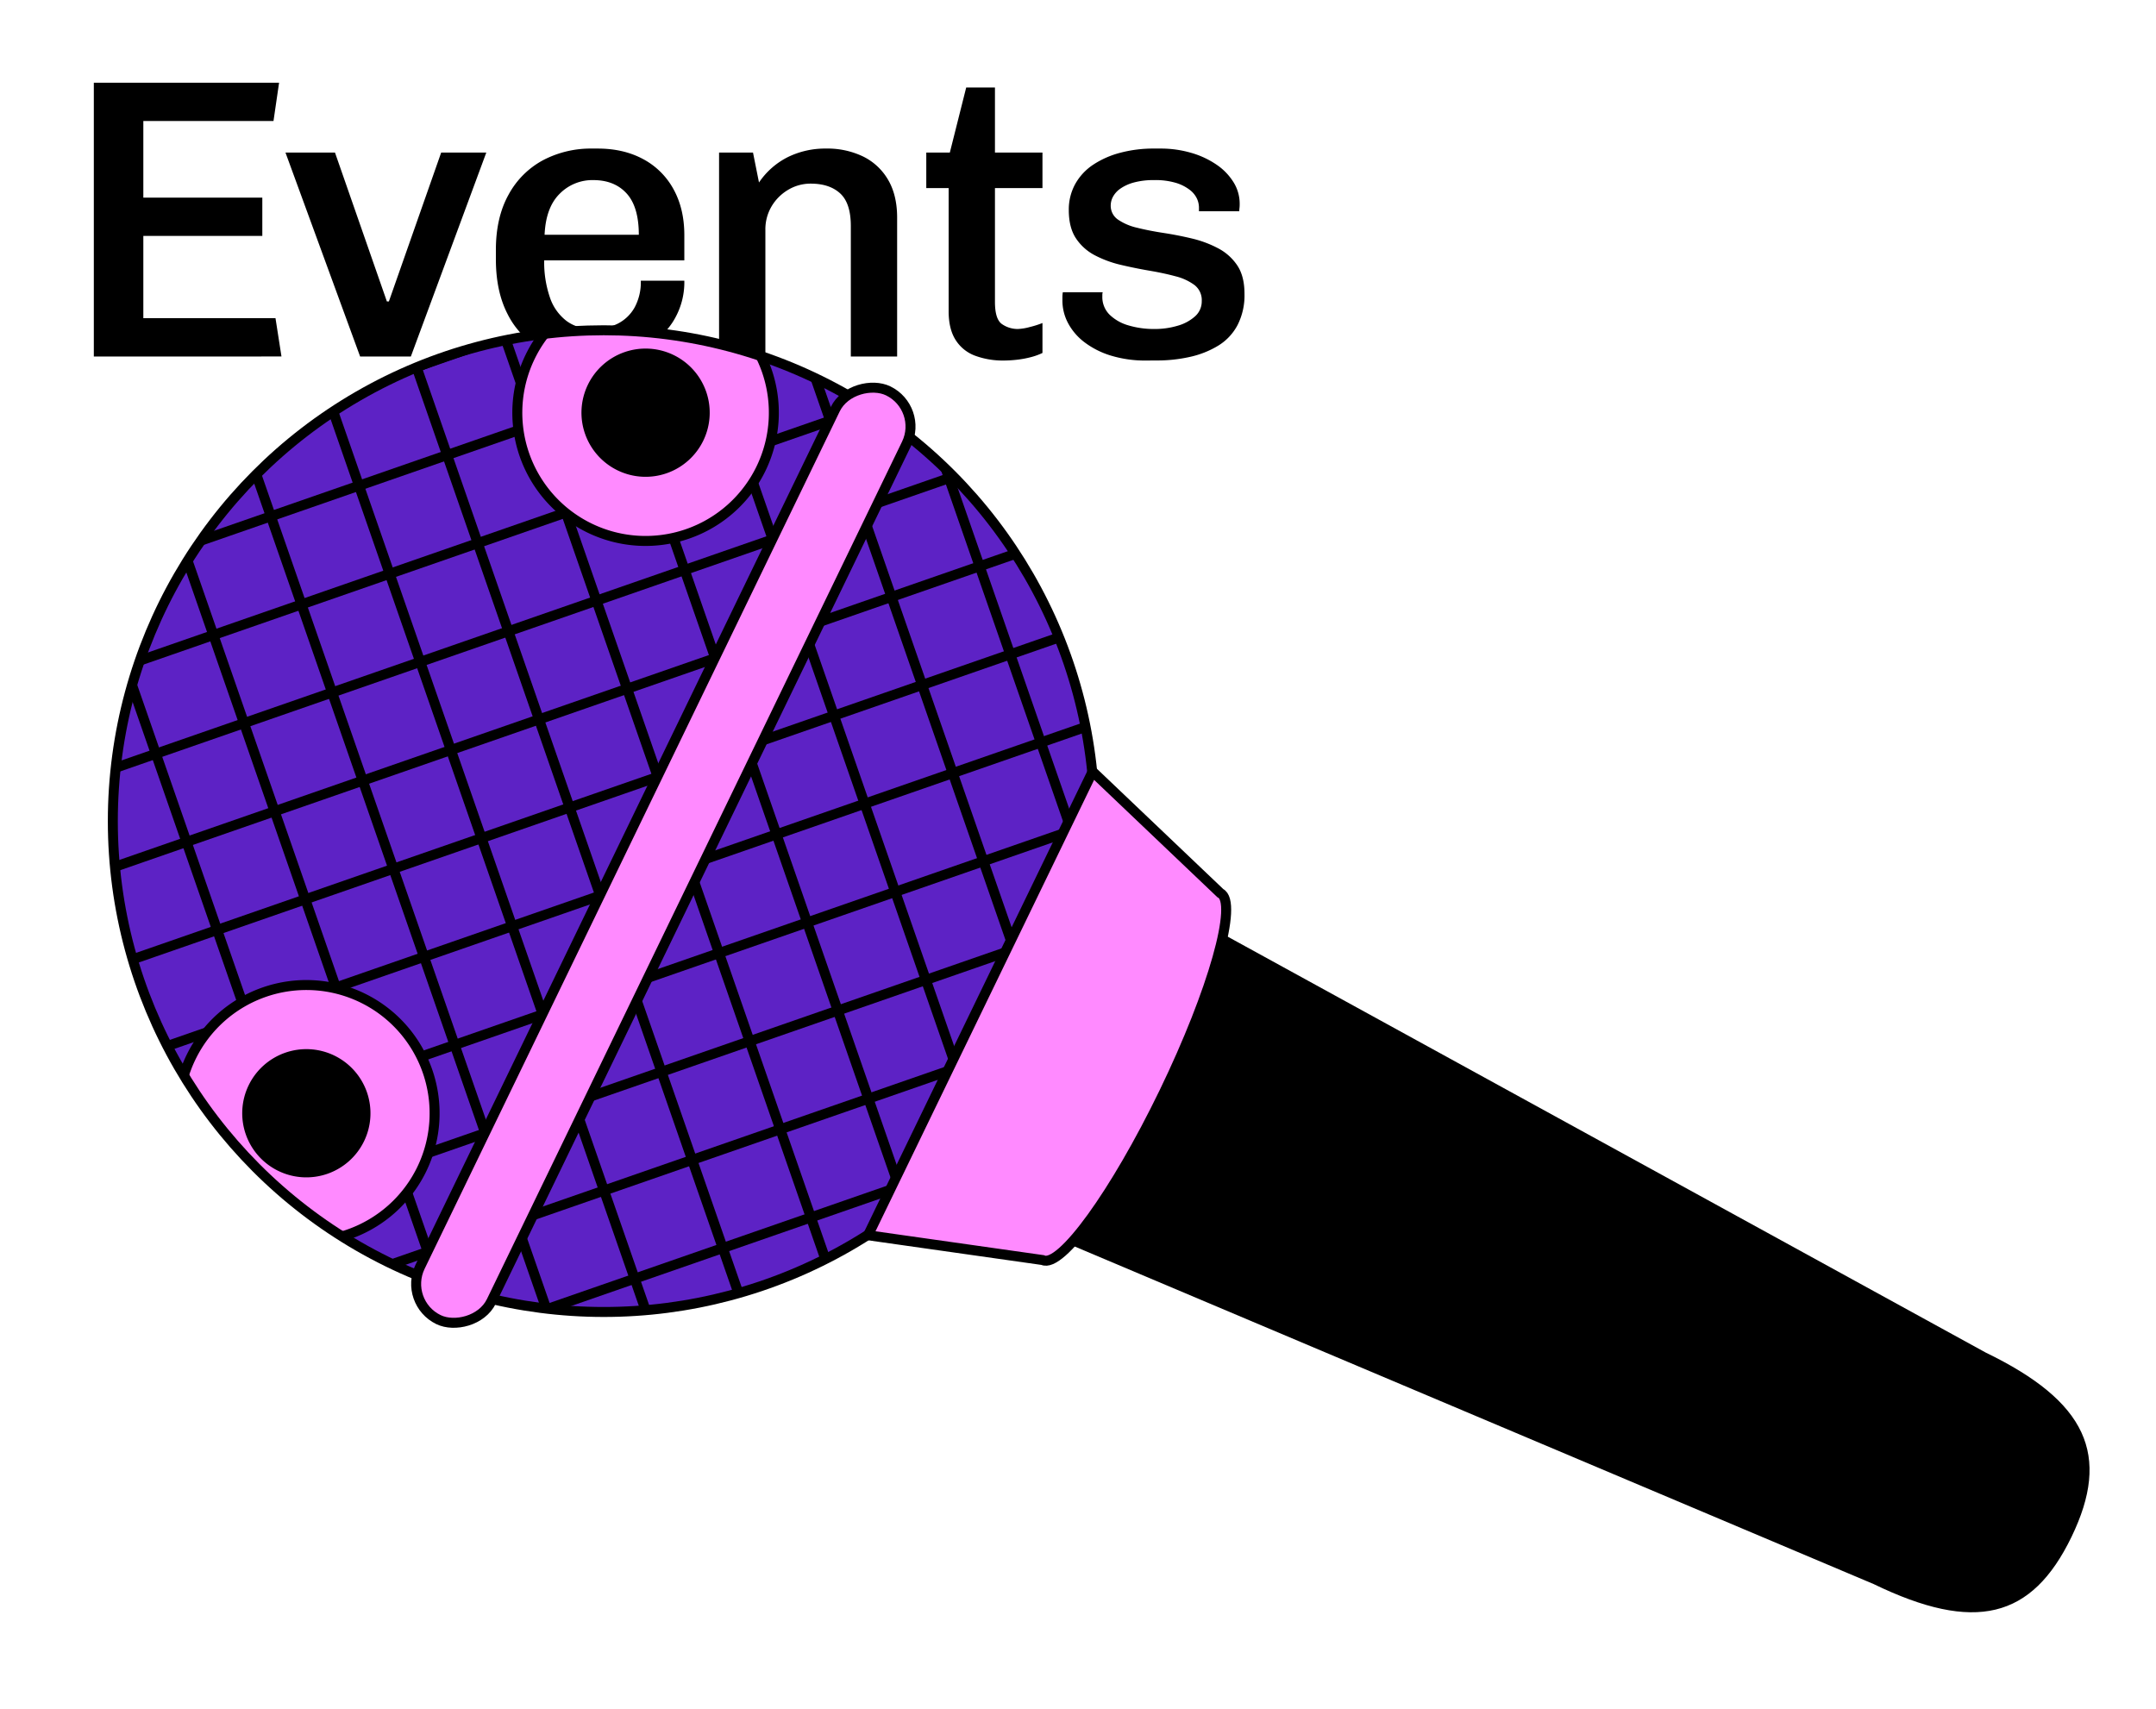
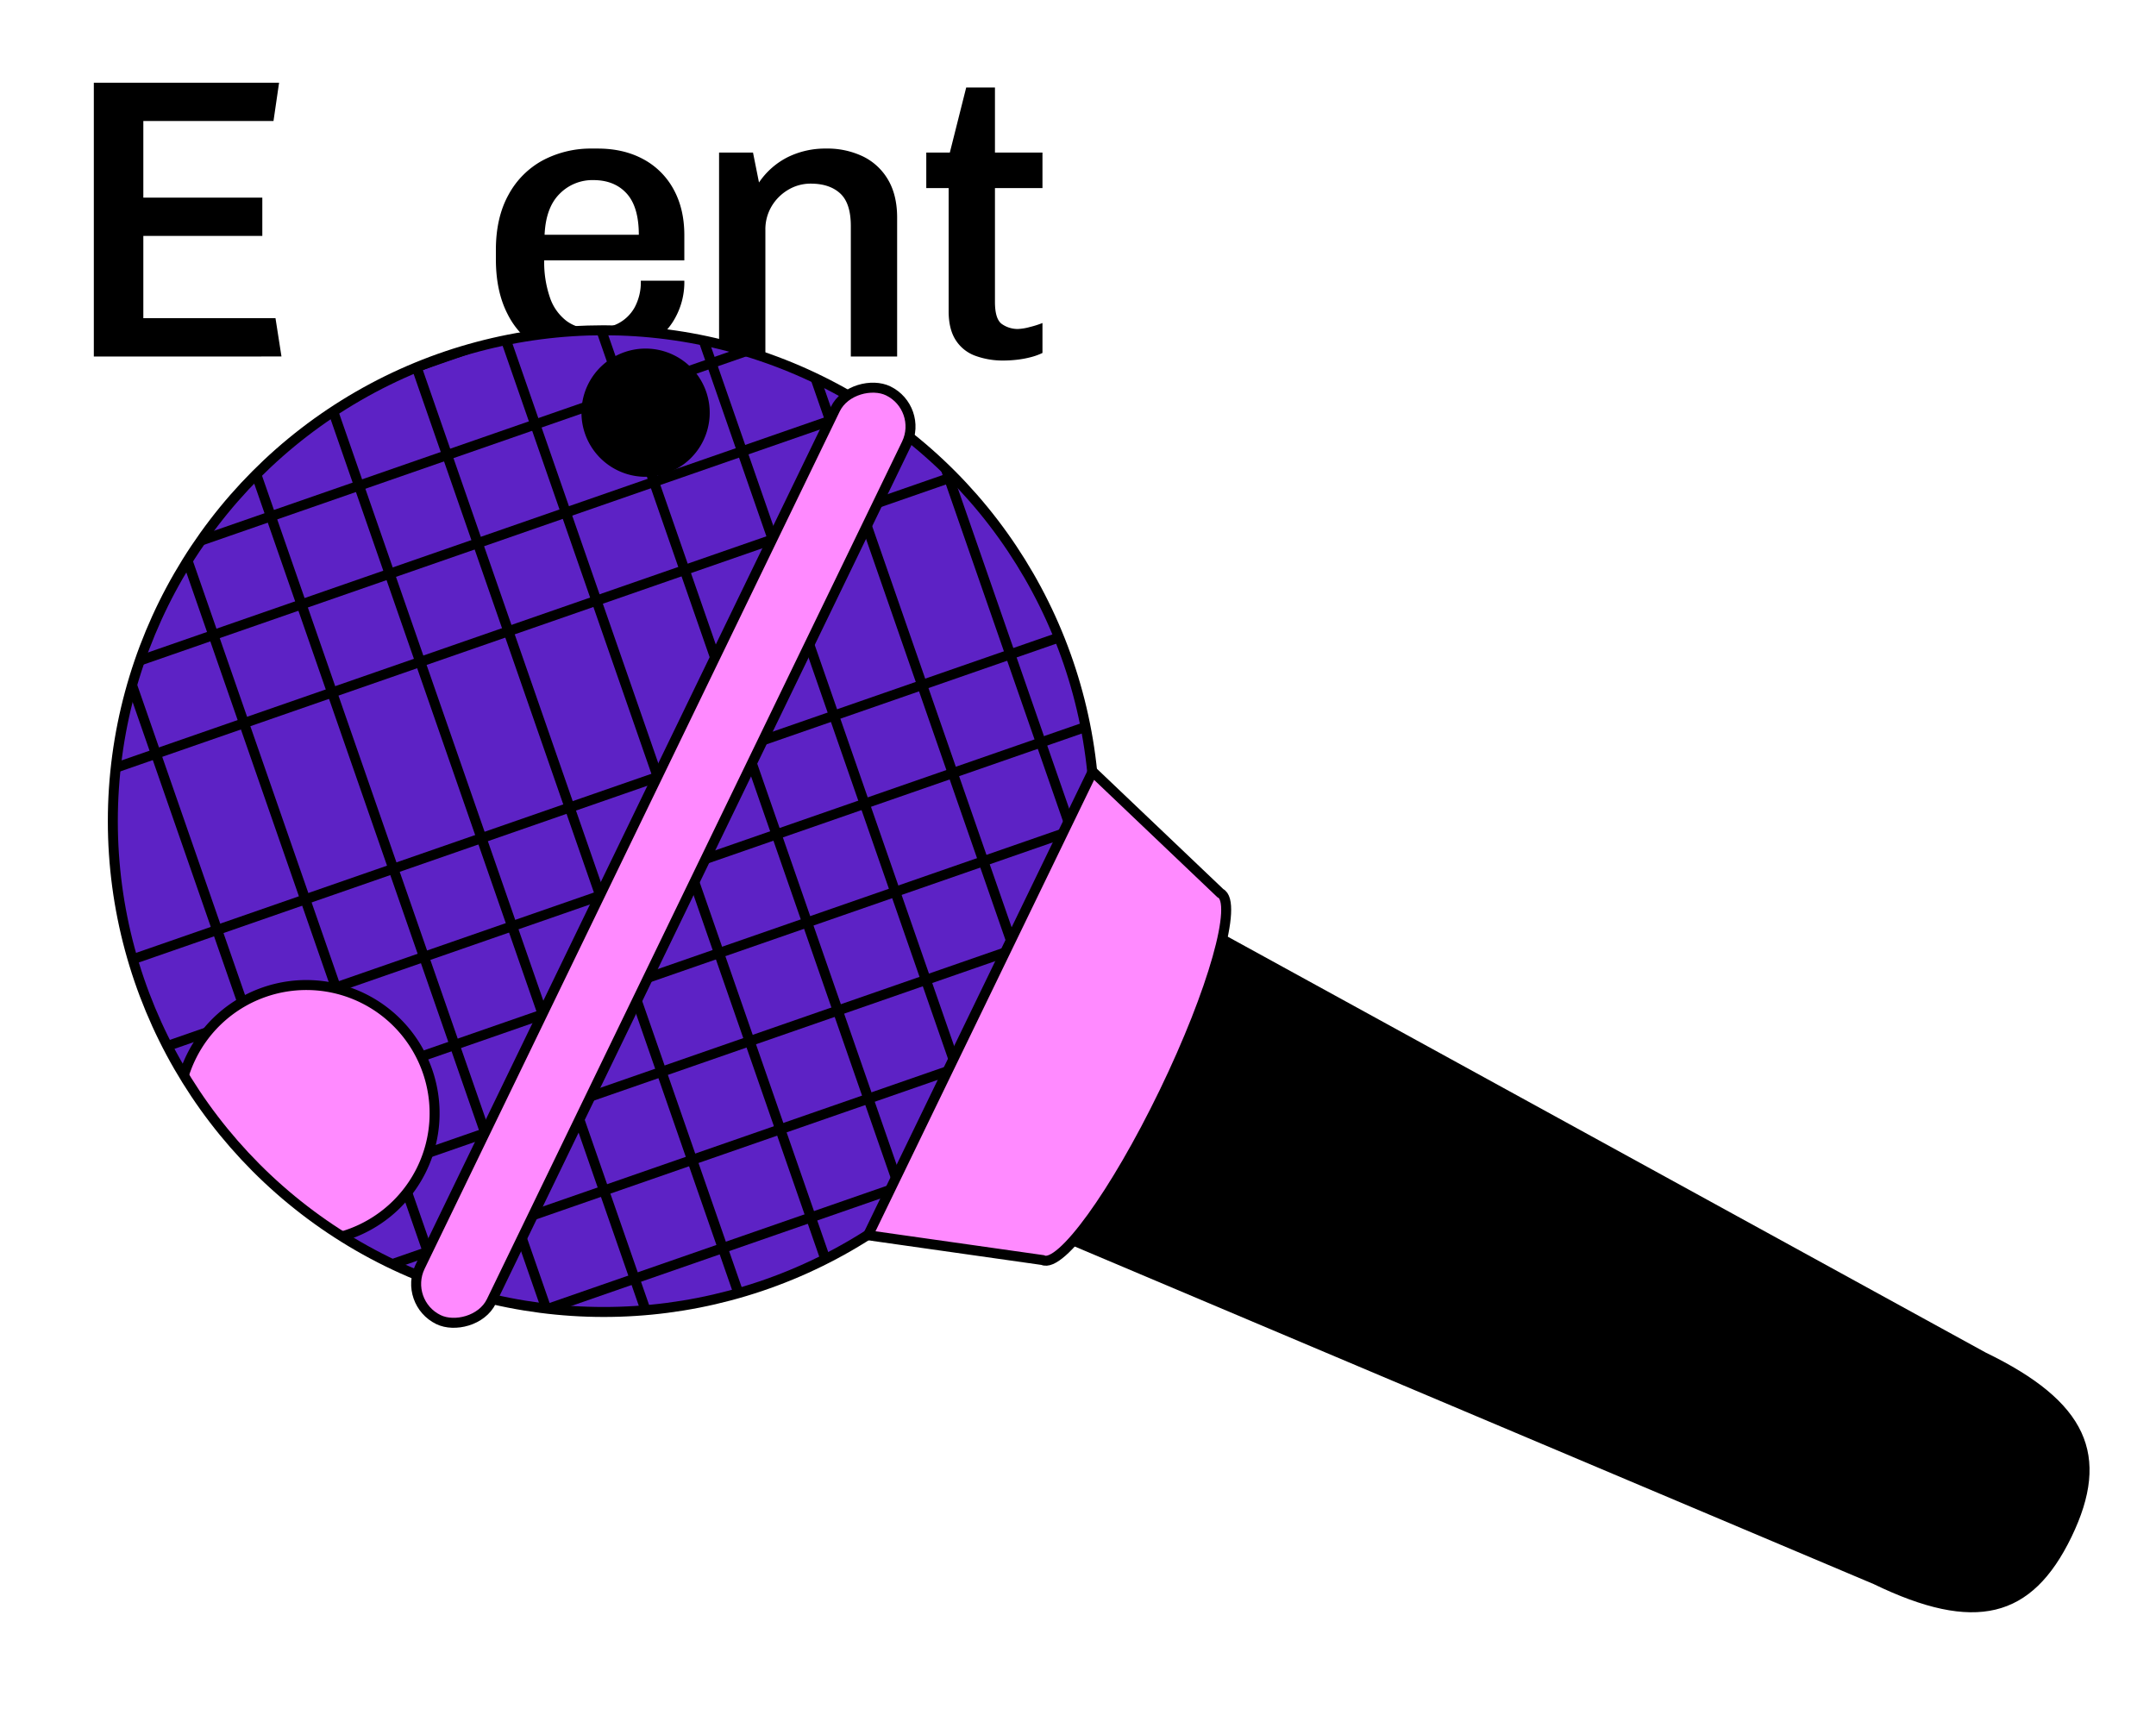
<svg xmlns="http://www.w3.org/2000/svg" viewBox="0 0 1080 856.35">
  <defs>
    <style>.cls-1,.cls-4{fill:none;}.cls-2{fill:#5d22c5;}.cls-3{clip-path:url(#clip-path);}.cls-4,.cls-5{stroke:#000;stroke-width:5px;}.cls-5{fill:#ff8aff;}</style>
    <clipPath id="clip-path">
      <circle class="cls-1" cx="302.44" cy="411.39" r="245.92" />
    </clipPath>
  </defs>
  <title>COSMOS_HOMEPAGE_Events</title>
  <g id="Ebene_2" data-name="Ebene 2">
    <path d="M47,178.63V41.43h92.8L137,60.63H71.8V99h59.6v19.2H71.8v41.2H138l3,19.2Z" />
-     <path d="M180.4,178.63,143,76.43h24.8l26,74.6h1L221,76.43h22.6l-37.8,102.2Z" />
    <path d="M295.4,180.63q-14,0-24.6-5.9a40.54,40.54,0,0,1-16.5-17.3q-5.91-11.4-5.9-27.6v-4.6q0-16.2,6.3-27.6a42.58,42.58,0,0,1,17.2-17.3,51.47,51.47,0,0,1,24.9-5.9h2.6q13,0,22.8,5.3a37.34,37.34,0,0,1,15.2,15.1q5.4,9.81,5.4,23v12.6H272.6a54.39,54.39,0,0,0,2.8,18.4,24.7,24.7,0,0,0,8.3,11.9q5.49,4.11,13.7,4.1a26.31,26.31,0,0,0,12.1-2.7,20.09,20.09,0,0,0,8.4-8.1,26.62,26.62,0,0,0,3.1-13.4h21.8a37,37,0,0,1-6,21,40.4,40.4,0,0,1-16.2,14,52.1,52.1,0,0,1-23.2,5Zm-22.6-63H320q0-14-6.1-20.7t-16.7-6.7a23,23,0,0,0-16.9,6.9Q273.4,104,272.8,117.63Z" />
    <path d="M360.2,178.63V76.43h17l3,15a38,38,0,0,1,14.4-12.7,42.4,42.4,0,0,1,19.2-4.3,41.21,41.21,0,0,1,18.6,4,29.47,29.47,0,0,1,12.5,11.7q4.5,7.71,4.5,18.9v69.6H426.2v-65.4q0-11.4-5.3-16.3T406.2,92a21.88,21.88,0,0,0-11.4,3.1,23.57,23.57,0,0,0-8.3,8.3,22.57,22.57,0,0,0-3.1,11.8v63.4Z" />
    <path d="M502.8,180.63a39.92,39.92,0,0,1-14.3-2.4,19.48,19.48,0,0,1-9.8-7.9q-3.51-5.49-3.5-14.5V94.23H464V76.43h11.8l8.2-32.6h14.4v32.6h23.8v17.8H498.4v57q0,8.81,3.6,11.2a13.79,13.79,0,0,0,7.8,2.4,26.21,26.21,0,0,0,6.1-1,46.18,46.18,0,0,0,6.3-2v15a30.67,30.67,0,0,1-5.8,2.1,48.59,48.59,0,0,1-7,1.3A59.32,59.32,0,0,1,502.8,180.63Z" />
-     <path d="M574.39,180.63a58.91,58.91,0,0,1-18-2.5,42.2,42.2,0,0,1-13.2-6.7,29.27,29.27,0,0,1-8.2-9.6,24.11,24.11,0,0,1-2.8-11.2v-2a17.27,17.27,0,0,1,.2-2.2h20a3.62,3.62,0,0,0-.2,1.1v.9a12.45,12.45,0,0,0,3.6,9.2,22.4,22.4,0,0,0,9.5,5.4,44.81,44.81,0,0,0,13.1,1.8,39.81,39.81,0,0,0,11.4-1.6,22,22,0,0,0,8.8-4.7,10,10,0,0,0,3.4-7.7,9.55,9.55,0,0,0-3.6-8,26.89,26.89,0,0,0-9.5-4.4q-5.89-1.59-13-2.8t-14.3-2.9a55.24,55.24,0,0,1-13.1-4.8,25.39,25.39,0,0,1-9.5-8.5q-3.6-5.4-3.6-14.2a26.5,26.5,0,0,1,3.2-13,28,28,0,0,1,9-9.7,45.3,45.3,0,0,1,13.6-6,64.43,64.43,0,0,1,16.8-2.1h3.2a54.36,54.36,0,0,1,15.7,2.2,44,44,0,0,1,12.7,6,29.26,29.26,0,0,1,8.4,8.8,20.3,20.3,0,0,1,3,10.6c0,.67,0,1.4-.1,2.2s-.1,1.34-.1,1.6h-20.2v-2a10.81,10.81,0,0,0-1-4.3,11.94,11.94,0,0,0-3.6-4.4,21.59,21.59,0,0,0-6.9-3.5,35.91,35.91,0,0,0-10.9-1.4,37.55,37.55,0,0,0-10.2,1.2,21.72,21.72,0,0,0-6.8,3.1,11.89,11.89,0,0,0-3.7,4.1,9.47,9.47,0,0,0-1.1,4.2A8.38,8.38,0,0,0,560,110a27.8,27.8,0,0,0,9.6,4.1q6,1.5,13.2,2.6t14.3,2.8a55.16,55.16,0,0,1,13.1,4.9,26.09,26.09,0,0,1,9.6,8.6q3.6,5.4,3.6,14.2a32.72,32.72,0,0,1-3.5,15.7,26.56,26.56,0,0,1-9.7,10.3,46.32,46.32,0,0,1-14.1,5.6,74.93,74.93,0,0,1-16.7,1.8Z" />
  </g>
  <g id="Ebene_4" data-name="Ebene 4">
    <circle class="cls-2" cx="302.44" cy="411.39" r="245.92" />
    <path d="M502,609.15,938.51,793.61c50.68,24.54,79.28,17.47,99.15-23.58s7.68-67.87-43-92.4l-415.46-228Z" />
  </g>
  <g id="Ebene_3" data-name="Ebene 3">
    <g class="cls-3">
      <line class="cls-4" x1="354.53" y1="745.96" x2="143.22" y2="137.98" />
      <line class="cls-4" x1="398.67" y1="730.62" x2="187.36" y2="122.64" />
      <line class="cls-4" x1="310.38" y1="761.3" x2="99.07" y2="153.33" />
      <line class="cls-4" x1="266.24" y1="776.64" x2="54.93" y2="168.67" />
      <line class="cls-4" x1="222.1" y1="791.99" x2="10.79" y2="184.01" />
      <line class="cls-4" x1="177.95" y1="807.33" x2="-33.36" y2="199.36" />
      <line class="cls-4" x1="619.39" y1="653.9" x2="408.08" y2="45.93" />
      <line class="cls-4" x1="663.53" y1="638.56" x2="452.22" y2="30.59" />
      <line class="cls-4" x1="575.24" y1="669.25" x2="363.93" y2="61.27" />
      <line class="cls-4" x1="531.1" y1="684.59" x2="319.79" y2="76.61" />
      <line class="cls-4" x1="486.96" y1="699.93" x2="275.65" y2="91.96" />
      <line class="cls-4" x1="442.81" y1="715.27" x2="231.5" y2="107.3" />
-       <line class="cls-4" x1="-11.91" y1="458.4" x2="596.06" y2="247.09" />
      <line class="cls-4" x1="3.43" y1="502.54" x2="611.4" y2="291.23" />
      <line class="cls-4" x1="-27.26" y1="414.25" x2="580.72" y2="202.94" />
      <line class="cls-4" x1="-42.6" y1="370.11" x2="565.37" y2="158.8" />
      <line class="cls-4" x1="-57.94" y1="325.97" x2="550.03" y2="114.66" />
      <line class="cls-4" x1="-73.28" y1="281.83" x2="534.69" y2="70.51" />
      <line class="cls-4" x1="80.14" y1="723.26" x2="688.12" y2="511.95" />
      <line class="cls-4" x1="95.49" y1="767.4" x2="703.46" y2="556.09" />
      <line class="cls-4" x1="64.8" y1="679.11" x2="672.77" y2="467.8" />
      <line class="cls-4" x1="49.46" y1="634.97" x2="657.43" y2="423.66" />
      <line class="cls-4" x1="34.11" y1="590.83" x2="642.09" y2="379.52" />
      <line class="cls-4" x1="18.77" y1="546.68" x2="626.75" y2="335.37" />
      <path class="cls-5" d="M167.46,528.84m14-28.91a64.24,64.24,0,1,0,29.83,85.81,64.25,64.25,0,0,0-29.83-85.81" />
-       <path class="cls-5" d="M337.39,177.85m14-28.91a64.25,64.25,0,1,0,29.83,85.82,64.24,64.24,0,0,0-29.83-85.82" />
-       <path d="M167.46,528.84a32.12,32.12,0,1,1-42.91,14.91,32.12,32.12,0,0,1,42.91-14.91" />
      <path d="M337.39,177.85a32.12,32.12,0,1,1-42.91,14.92,32.12,32.12,0,0,1,42.91-14.92" />
    </g>
  </g>
  <g id="Ebene_5" data-name="Ebene 5">
    <circle class="cls-4" cx="302.44" cy="411.39" r="245.92" />
    <path class="cls-5" d="M434.82,618.87l87.5,12.43c9,4.36,36.25-33.25,60.82-84s37.19-95.45,28.18-99.81l-64-60.93Z" />
    <rect class="cls-5" x="73.81" y="408.67" width="516.97" height="39.7" rx="19.85" transform="translate(-198.21 540.87) rotate(-64.17)" />
  </g>
</svg>